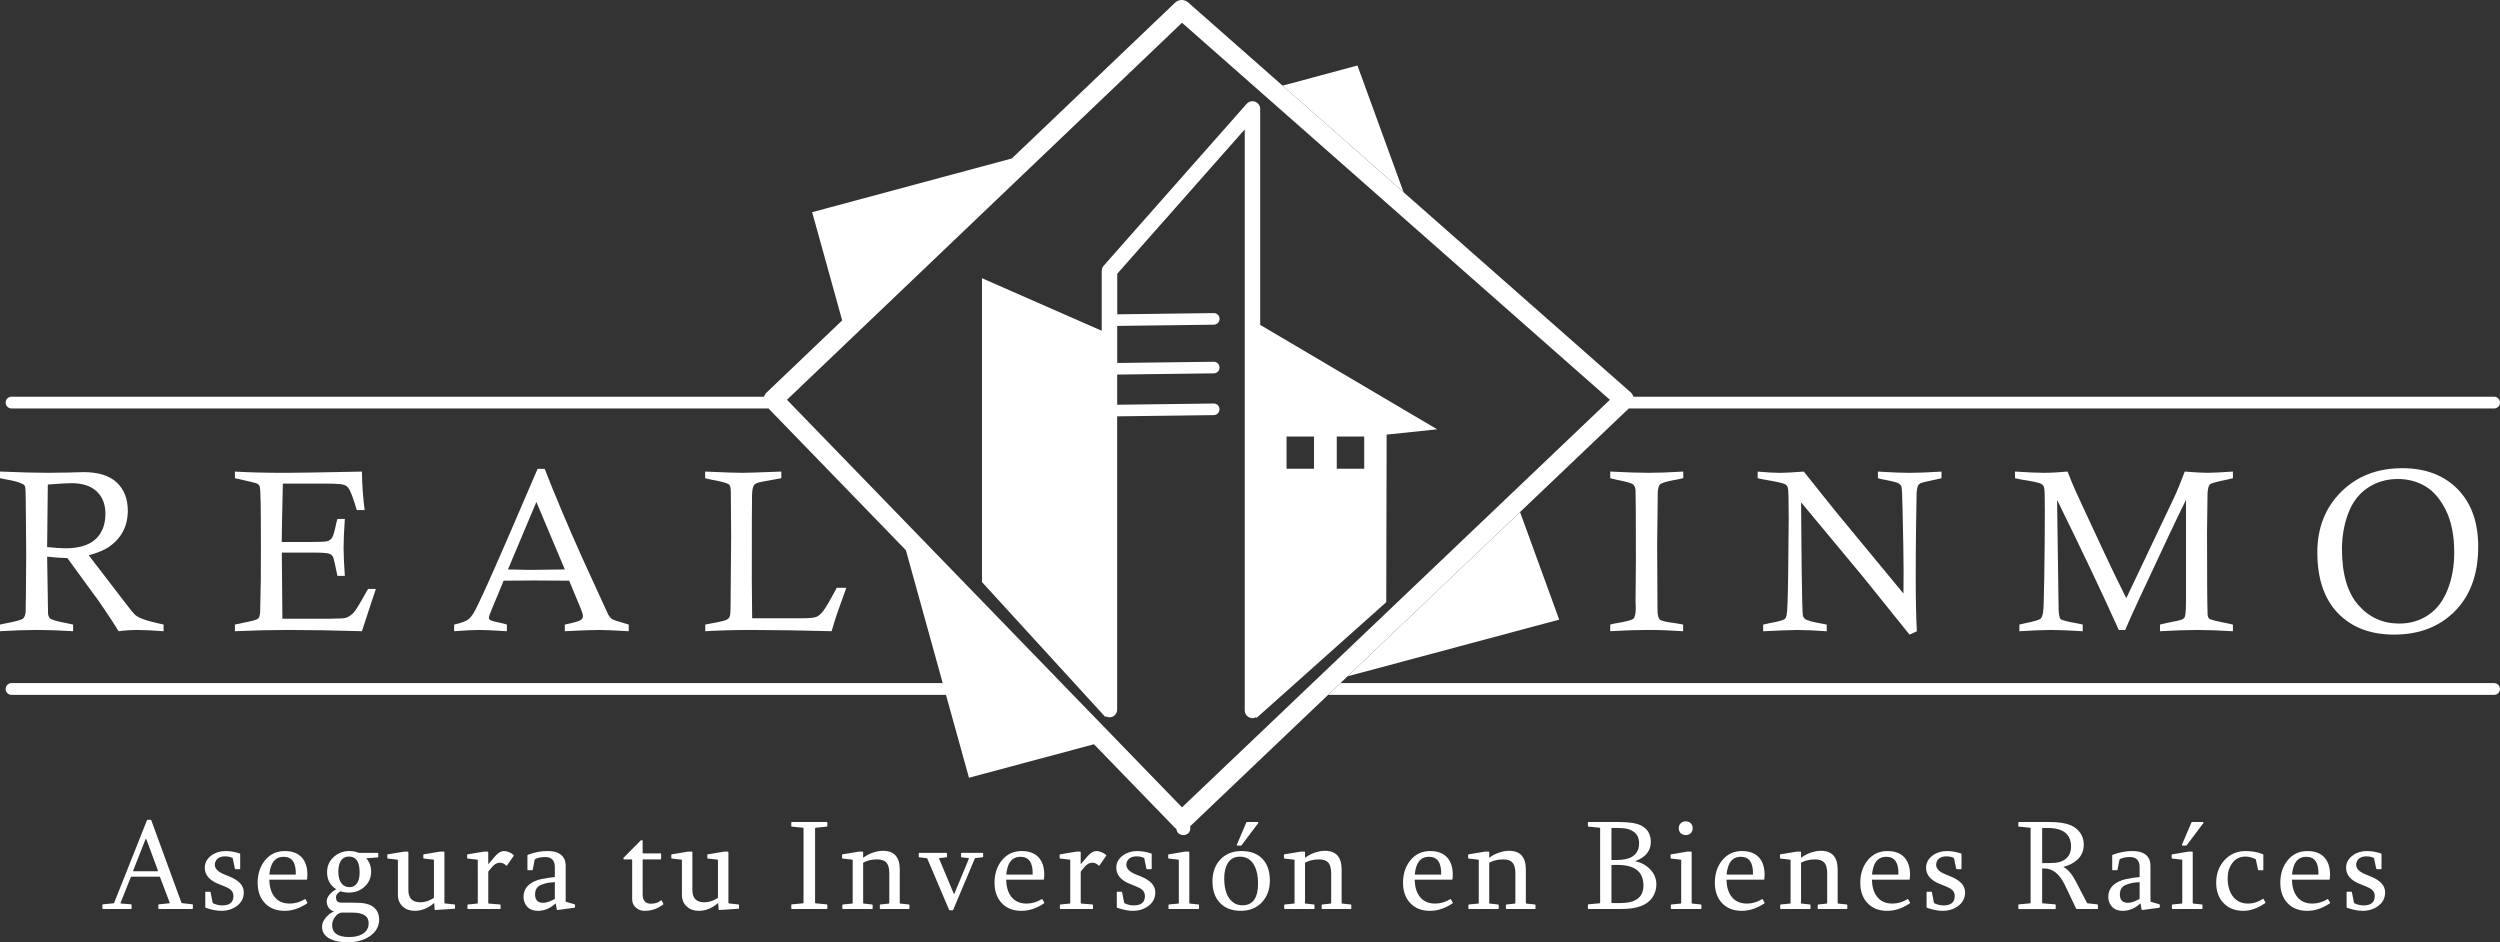
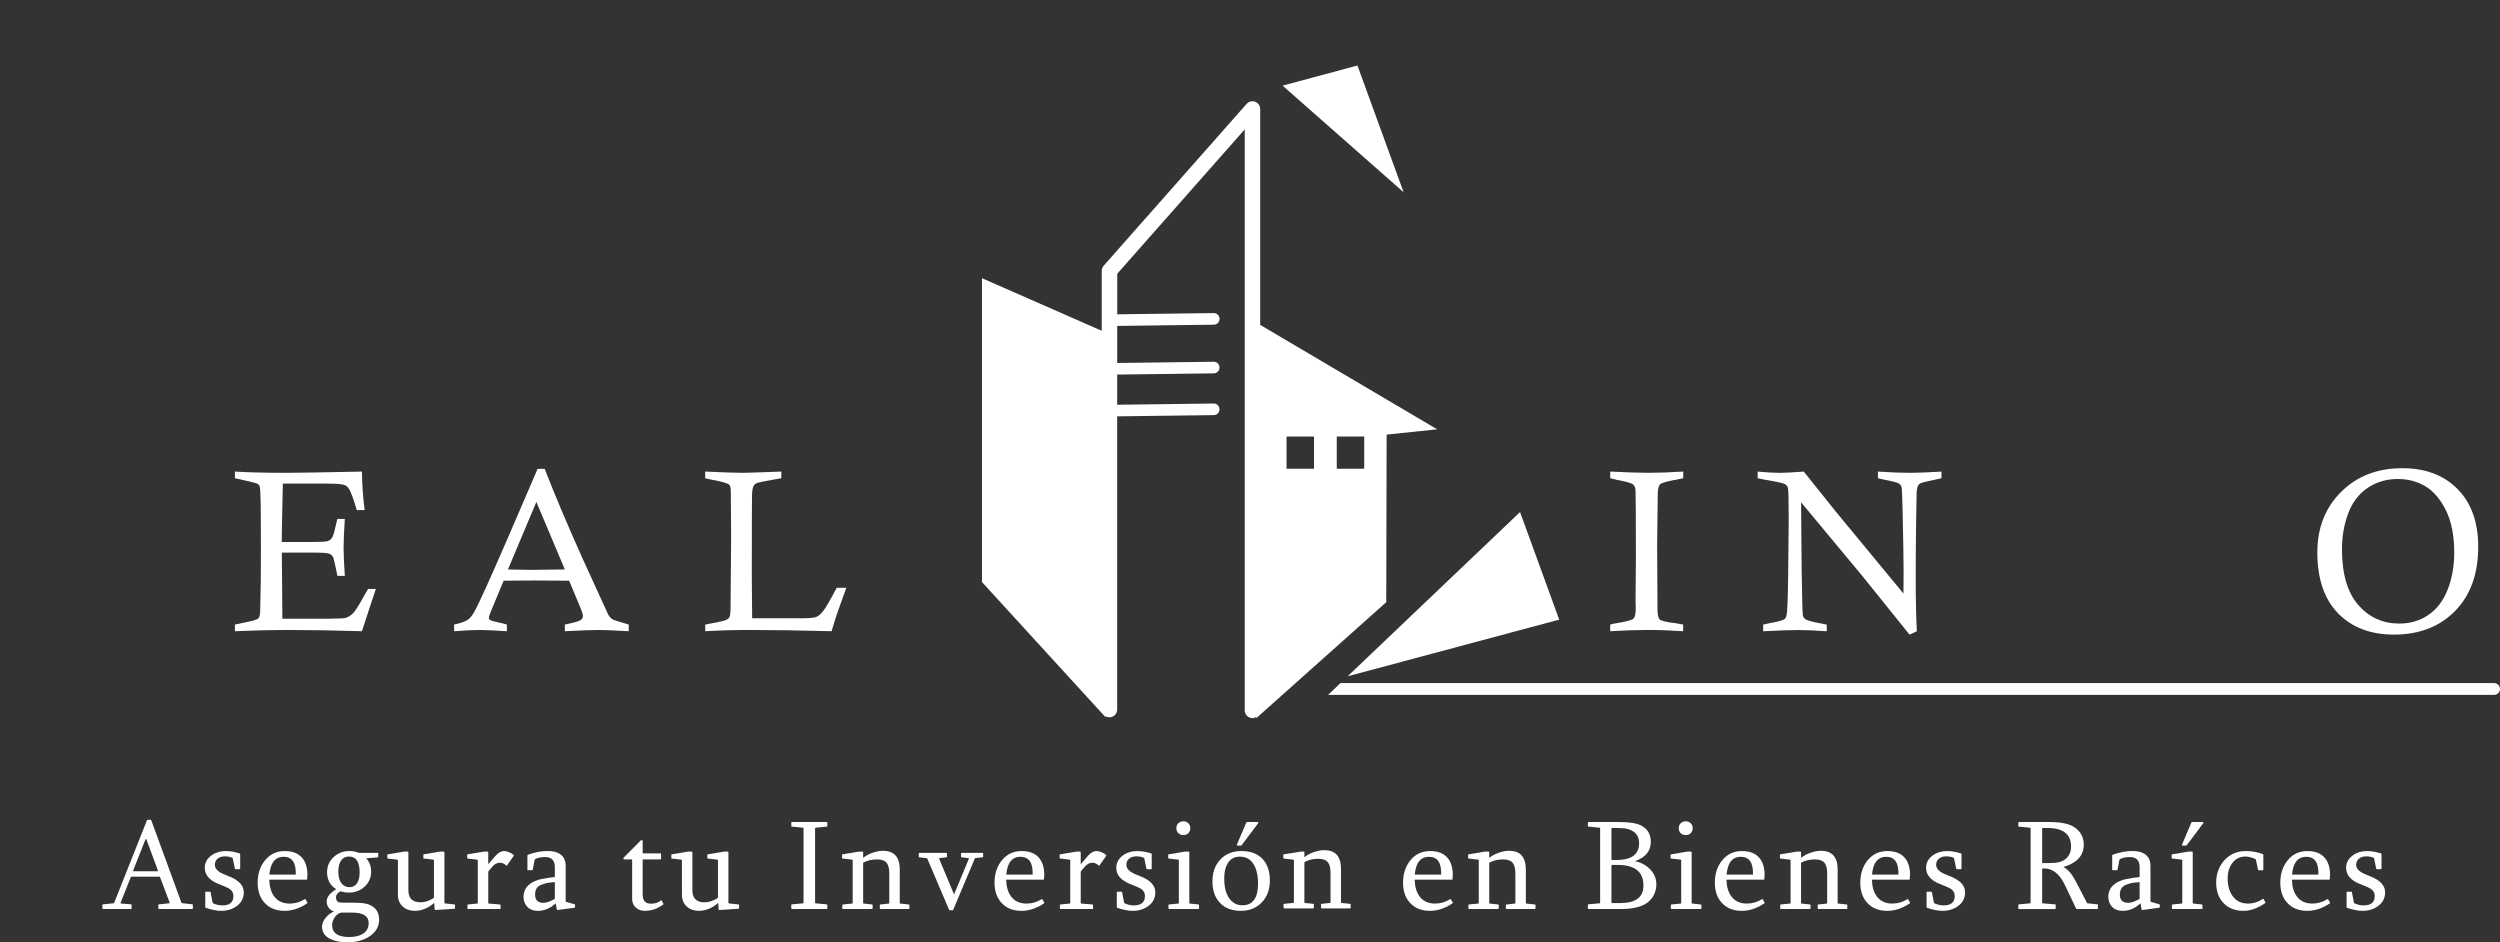
<svg xmlns="http://www.w3.org/2000/svg" width="204.667mm" height="77.146mm" viewBox="0 0 204.667 77.146" version="1.1" id="svg5" xml:space="preserve">
  <rect x="0" y="0" width="204.667" height="77.146" fill="#333333" stroke="none" />
  <g id="layer1" transform="translate(469.008,-6.839)">
    <g id="g9137">
-       <path d="m -465.094,46.505 c 0.958,-0.074 1.599,-0.11 1.925,-0.11 0.908,0 1.6,0.224 2.077,0.673 0.476,0.448 0.714,1.061 0.714,1.835 0,0.886 -0.269,1.578 -0.807,2.076 -0.537,0.498 -1.365,0.747 -2.481,0.747 -0.35,0 -0.844,-0.034 -1.483,-0.102 z m 2.072,12.01 v -0.544 c -0.227,-0.055 -0.396,-0.092 -0.507,-0.11 -0.773,-0.141 -1.234,-0.273 -1.381,-0.397 -0.098,-0.092 -0.153,-0.23 -0.165,-0.414 l -0.074,-4.641 c 0.558,0.067 1.111,0.107 1.658,0.119 l 2.026,2.782 c 0.055,0.08 0.114,0.157 0.175,0.23 0.104,0.129 0.393,0.541 0.866,1.238 0.472,0.697 0.847,1.276 1.123,1.736 0.535,-0.068 1.056,-0.102 1.566,-0.102 0.442,0 1.148,0.034 2.118,0.102 v -0.544 c -0.817,-0.178 -1.397,-0.334 -1.741,-0.469 -0.246,-0.092 -0.445,-0.203 -0.599,-0.332 -0.098,-0.086 -0.338,-0.377 -0.719,-0.875 l -3.067,-3.996 c 0.694,-0.19 1.229,-0.409 1.603,-0.655 0.516,-0.344 0.911,-0.766 1.184,-1.266 0.273,-0.5 0.41,-1.076 0.41,-1.728 0,-0.97 -0.301,-1.74 -0.903,-2.311 -0.608,-0.565 -1.51,-0.847 -2.708,-0.847 -0.252,0 -0.703,0.012 -1.354,0.036 -0.491,0.013 -1.019,0.019 -1.584,0.019 -0.982,0 -2.287,-0.034 -3.914,-0.102 v 0.543 c 0.202,0.044 0.353,0.074 0.451,0.093 0.651,0.104 1.127,0.237 1.428,0.396 0.092,0.05 0.152,0.123 0.179,0.221 0.028,0.098 0.045,0.479 0.051,1.142 l 0.037,4.329 c -0.018,2.978 -0.034,4.556 -0.046,4.734 -0.018,0.276 -0.087,0.468 -0.207,0.576 -0.12,0.107 -0.619,0.244 -1.497,0.409 l -0.396,0.083 v 0.544 c 1.123,-0.068 2.139,-0.102 3.048,-0.102 0.847,0 1.827,0.034 2.938,0.102" style="fill:#ffffff;fill-opacity:1;fill-rule:nonzero;stroke:none;stroke-width:0.799" id="path8993" clip-path="url(#clipPath3784)" />
      <path d="m -447.703,56.553 v 0.165 c 0,0.369 -0.046,0.612 -0.138,0.728 -0.055,0.067 -0.202,0.135 -0.442,0.202 l -1.492,0.323 v 0.543 c 1.56,-0.067 2.984,-0.102 4.273,-0.102 1.848,0 3.89,0.034 6.125,0.102 0.688,-2.112 1.068,-3.266 1.142,-3.463 h -0.636 c -0.098,0.166 -0.172,0.292 -0.221,0.378 -0.479,0.872 -0.807,1.401 -0.986,1.588 -0.178,0.187 -0.384,0.321 -0.617,0.401 -0.135,0.043 -0.467,0.065 -0.994,0.065 l -0.341,0.009 h -3.86 l -0.046,-5.415 h 2.524 c 0.761,0 1.218,0.033 1.372,0.097 0.153,0.065 0.261,0.17 0.322,0.318 0.043,0.104 0.153,0.602 0.332,1.492 h 0.608 c -0.068,-0.982 -0.102,-1.756 -0.102,-2.321 0,-0.547 0.034,-1.326 0.102,-2.339 h -0.608 c -0.037,0.141 -0.065,0.245 -0.083,0.313 -0.141,0.676 -0.259,1.084 -0.354,1.225 -0.095,0.141 -0.22,0.235 -0.373,0.281 -0.153,0.046 -0.66,0.069 -1.52,0.069 h -2.228 l 0.027,-1.814 0.065,-2.966 h 3.721 c 0.694,0 1.142,0.04 1.345,0.12 0.153,0.062 0.282,0.187 0.387,0.377 0.153,0.277 0.353,0.832 0.599,1.667 h 0.644 c -0.135,-1.038 -0.209,-2.087 -0.221,-3.15 -3.298,0.068 -5.385,0.102 -6.263,0.102 -1.603,0 -2.981,-0.034 -4.135,-0.102 v 0.544 l 0.994,0.221 c 0.491,0.111 0.775,0.189 0.852,0.235 0.077,0.046 0.134,0.106 0.17,0.18 0.049,0.11 0.08,0.579 0.092,1.405 0.012,0.826 0.018,2.126 0.018,3.9 0,1.222 -0.003,2.042 -0.009,2.459 z" style="fill:#ffffff;fill-opacity:1;fill-rule:nonzero;stroke:none;stroke-width:0.799" id="path8990" clip-path="url(#clipPath3739)" />
      <path d="m -425.592,53.495 c -0.369,0 -0.978,-0.012 -1.831,-0.037 l 2.326,-5.526 2.33,5.526 c -1.773,0.025 -2.715,0.037 -2.825,0.037 m 2.825,4.476 v 0.544 c 1.301,-0.068 2.222,-0.102 2.763,-0.102 0.528,0 1.35,0.034 2.468,0.102 V 57.971 c -0.823,-0.24 -1.273,-0.387 -1.353,-0.442 -0.117,-0.08 -0.225,-0.203 -0.323,-0.369 l -2.146,-4.688 c -1.21,-2.702 -2.229,-5.118 -3.058,-7.248 h -0.58 l -2.533,5.876 c -1.431,3.303 -2.321,5.259 -2.671,5.867 -0.165,0.277 -0.325,0.472 -0.479,0.589 -0.209,0.154 -0.592,0.292 -1.151,0.415 v 0.544 c 0.854,-0.068 1.553,-0.102 2.1,-0.102 0.429,0 1.17,0.034 2.219,0.102 V 57.971 c -0.122,-0.037 -0.217,-0.065 -0.285,-0.083 -0.639,-0.135 -0.996,-0.229 -1.073,-0.281 -0.077,-0.052 -0.115,-0.118 -0.115,-0.198 0,-0.092 0.08,-0.325 0.24,-0.7 l 0.968,-2.33 2.521,-0.018 c 0.593,0 1.54,0.006 2.842,0.018 l 0.935,2.247 c 0.13,0.307 0.193,0.525 0.193,0.654 0,0.123 -0.061,0.23 -0.184,0.322 -0.123,0.092 -0.556,0.215 -1.298,0.369" style="fill:#ffffff;fill-opacity:1;fill-rule:nonzero;stroke:none;stroke-width:0.799" id="path8987" clip-path="url(#clipPath3769)" />
      <path d="m -407.282,46.569 c 0.062,-0.092 0.16,-0.16 0.295,-0.203 0.19,-0.061 0.838,-0.187 1.943,-0.377 v -0.544 c -1.787,0.068 -2.845,0.102 -3.177,0.102 -0.534,0 -1.553,-0.034 -3.058,-0.102 v 0.544 c 0.264,0.068 0.464,0.114 0.599,0.138 0.767,0.135 1.222,0.264 1.363,0.386 0.092,0.081 0.138,0.277 0.138,0.59 l 0.027,3.638 -0.046,5.646 c 0,0.534 -0.03,0.856 -0.087,0.967 -0.058,0.11 -0.17,0.197 -0.335,0.262 -0.165,0.065 -0.715,0.183 -1.65,0.355 v 0.543 c 1.141,-0.067 2.377,-0.101 3.708,-0.101 1.883,0 4.095,0.034 6.634,0.101 0.185,-0.62 0.341,-1.12 0.47,-1.501 l 0.736,-2.054 h -0.783 c -0.54,1.013 -0.909,1.646 -1.105,1.897 -0.197,0.253 -0.387,0.415 -0.571,0.488 -0.185,0.074 -0.58,0.111 -1.189,0.111 h -4.061 c -0.018,-1.363 -0.028,-2.453 -0.028,-3.27 0,-4.139 0.006,-6.411 0.018,-6.816 0.012,-0.405 0.065,-0.672 0.157,-0.801" style="fill:#ffffff;fill-opacity:1;fill-rule:nonzero;stroke:none;stroke-width:0.799" id="path8984" clip-path="url(#clipPath3649)" />
      <path d="m -333.296,47.334 c 0,-0.436 0.065,-0.717 0.193,-0.843 0.129,-0.126 0.602,-0.26 1.418,-0.401 0.105,-0.019 0.264,-0.053 0.479,-0.102 v -0.544 c -1.063,0.068 -2.014,0.102 -2.85,0.102 -0.751,0 -1.793,-0.034 -3.127,-0.102 v 0.544 c 0.214,0.055 0.376,0.095 0.486,0.12 0.807,0.153 1.27,0.285 1.389,0.396 0.119,0.11 0.185,0.267 0.197,0.469 0.018,0.369 0.028,2.29 0.028,5.766 l -0.028,3.38 0.018,0.46 c 0,0.484 -0.062,0.787 -0.189,0.907 -0.126,0.12 -0.624,0.251 -1.497,0.392 -0.092,0.012 -0.227,0.043 -0.405,0.092 v 0.544 c 1.13,-0.068 2.167,-0.102 3.113,-0.102 0.915,0 1.867,0.034 2.856,0.102 v -0.544 c -0.27,-0.055 -0.476,-0.092 -0.617,-0.11 -0.737,-0.086 -1.169,-0.187 -1.294,-0.304 -0.126,-0.117 -0.189,-0.39 -0.189,-0.82 l -0.028,-5.378 0.046,-3.703 z" style="fill:#ffffff;fill-opacity:1;fill-rule:nonzero;stroke:none;stroke-width:0.799" id="path8981" clip-path="url(#clipPath3694)" />
      <path d="m -312.1,47.131 c 0.025,-0.27 0.067,-0.454 0.129,-0.552 0.043,-0.074 0.098,-0.13 0.166,-0.165 0.092,-0.056 0.549,-0.169 1.372,-0.341 0.08,-0.012 0.203,-0.039 0.369,-0.083 v -0.543 c -1.105,0.067 -1.971,0.102 -2.597,0.102 -0.644,0 -1.513,-0.034 -2.606,-0.102 v 0.543 c 0.19,0.05 0.334,0.083 0.432,0.102 0.749,0.141 1.178,0.252 1.285,0.332 0.108,0.08 0.178,0.169 0.212,0.267 0.034,0.098 0.063,0.715 0.088,1.851 0.055,2.431 0.083,4.105 0.083,5.02 0,0.387 -0.004,1.01 -0.01,1.869 -3.457,-4.187 -5.305,-6.425 -5.544,-6.714 l -2.617,-3.269 c -0.931,0.067 -1.576,0.102 -1.938,0.102 -0.448,0 -1.06,-0.034 -1.838,-0.102 v 0.543 c 0.221,0.05 0.387,0.083 0.497,0.102 1.026,0.173 1.606,0.3 1.741,0.382 0.134,0.083 0.214,0.186 0.239,0.309 0.043,0.172 0.065,1.029 0.065,2.57 0,0.479 -0.015,2.032 -0.046,4.66 -0.025,1.855 -0.067,2.923 -0.129,3.206 -0.031,0.135 -0.08,0.23 -0.147,0.285 -0.117,0.11 -0.544,0.23 -1.281,0.359 -0.11,0.025 -0.273,0.062 -0.488,0.11 v 0.544 c 1.345,-0.068 2.286,-0.102 2.828,-0.102 0.644,0 1.437,0.034 2.376,0.102 v -0.544 c -0.185,-0.043 -0.322,-0.07 -0.415,-0.083 -0.779,-0.135 -1.237,-0.264 -1.372,-0.386 -0.086,-0.081 -0.141,-0.176 -0.166,-0.286 -0.036,-0.16 -0.07,-1.431 -0.101,-3.814 l -0.046,-5.444 5.038,6.061 3.84,4.772 0.599,-0.276 c -0.062,-1.185 -0.092,-2.637 -0.092,-4.356 0,-1.456 0.01,-2.961 0.032,-4.518 0.022,-1.556 0.035,-2.393 0.042,-2.509" style="fill:#ffffff;fill-opacity:1;fill-rule:nonzero;stroke:none;stroke-width:0.799" id="path8978" clip-path="url(#clipPath3709)" />
-       <path d="m -288.288,47.398 c 0,-0.497 0.08,-0.807 0.24,-0.931 0.098,-0.079 0.573,-0.205 1.427,-0.377 0.093,-0.018 0.23,-0.052 0.415,-0.102 v -0.544 c -0.965,0.068 -1.65,0.102 -2.055,0.102 -0.436,0 -1.066,-0.034 -1.889,-0.102 -0.331,0.885 -0.616,1.583 -0.855,2.092 l -3.931,8.276 c -0.607,-1.21 -1.207,-2.451 -1.802,-3.723 -1.397,-2.992 -2.197,-4.715 -2.399,-5.17 -0.153,-0.338 -0.356,-0.83 -0.607,-1.475 -0.7,0.068 -1.354,0.102 -1.962,0.102 -0.535,0 -1.314,-0.034 -2.34,-0.102 v 0.544 c 0.227,0.056 0.399,0.092 0.516,0.111 0.811,0.122 1.333,0.23 1.566,0.322 0.122,0.049 0.212,0.13 0.267,0.244 0.055,0.114 0.082,0.395 0.082,0.843 l 0.01,1.124 c 0,1.774 -0.016,3.607 -0.046,5.498 l -0.046,2.073 c -0.006,0.669 -0.083,1.09 -0.23,1.261 -0.098,0.117 -0.553,0.255 -1.363,0.414 -0.086,0.013 -0.218,0.043 -0.397,0.093 v 0.544 c 1.081,-0.068 1.95,-0.102 2.607,-0.102 0.657,0 1.517,0.034 2.578,0.102 V 57.971 c -0.19,-0.043 -0.331,-0.074 -0.423,-0.093 -0.817,-0.141 -1.281,-0.261 -1.391,-0.359 -0.111,-0.098 -0.166,-0.488 -0.166,-1.17 l -0.119,-8.583 c 1.994,4.046 3.677,7.595 5.052,10.647 h 0.524 c 0.258,-0.614 0.656,-1.501 1.197,-2.662 1.963,-4.219 3.223,-6.88 3.781,-7.985 v 8.04 c 0,0.817 -0.027,1.314 -0.082,1.493 -0.037,0.104 -0.11,0.185 -0.217,0.244 -0.107,0.058 -0.536,0.158 -1.285,0.3 -0.123,0.024 -0.304,0.067 -0.544,0.129 v 0.544 c 1.173,-0.068 2.189,-0.102 3.049,-0.102 0.841,0 1.814,0.034 2.919,0.102 v -0.544 c -0.16,-0.043 -0.28,-0.071 -0.36,-0.083 -0.958,-0.185 -1.481,-0.316 -1.57,-0.396 -0.089,-0.08 -0.137,-0.203 -0.142,-0.369 -0.031,-0.786 -0.046,-3.015 -0.046,-6.686 l 0.037,-2.919 z" style="fill:#ffffff;fill-opacity:1;fill-rule:nonzero;stroke:none;stroke-width:0.799" id="path8975" clip-path="url(#clipPath3679)" />
      <path d="m -268.769,48.616 c 0.454,0.915 0.681,2.068 0.681,3.457 0,1.106 -0.177,2.115 -0.534,3.027 -0.356,0.912 -0.881,1.605 -1.575,2.078 -0.694,0.473 -1.489,0.71 -2.385,0.71 -1.357,0 -2.479,-0.508 -3.366,-1.526 -0.887,-1.017 -1.33,-2.539 -1.33,-4.566 0,-1.038 0.17,-2.014 0.511,-2.927 0.341,-0.913 0.874,-1.61 1.598,-2.093 0.724,-0.482 1.544,-0.723 2.459,-0.723 0.835,0 1.587,0.198 2.257,0.595 0.669,0.397 1.23,1.053 1.685,1.968 m -8.579,-1.508 c -1.299,1.292 -1.948,2.945 -1.948,4.959 0,2.15 0.563,3.808 1.69,4.974 1.126,1.166 2.656,1.75 4.591,1.75 2.063,0 3.727,-0.644 4.992,-1.93 1.265,-1.286 1.897,-3.041 1.897,-5.263 0,-2.002 -0.561,-3.573 -1.685,-4.715 -1.123,-1.142 -2.634,-1.714 -4.531,-1.714 -2.039,0 -3.707,0.647 -5.005,1.939" style="fill:#ffffff;fill-opacity:1;fill-rule:nonzero;stroke:none;stroke-width:0.799" id="path8972" clip-path="url(#clipPath3724)" />
      <path d="m 33.217,393.387 h 0.992 v 1.163 h -0.992 z m 1.814,0 h 0.992 v 1.163 H 35.031 Z m -8.492,-5.988 v 2.166 l -4.326,-1.899 v 10.978 l 4.466,4.885 v -0.037 c 0.041,0.024 0.089,0.039 0.139,0.039 0.154,0 0.279,-0.125 0.279,-0.279 v -10.595 l 3.49,-0.044 c 0.116,-0.002 0.208,-0.097 0.207,-0.212 -0.001,-0.116 -0.093,-0.21 -0.212,-0.207 l -3.484,0.044 v -1.09 l 3.49,-0.044 c 0.116,-0.001 0.208,-0.096 0.207,-0.212 -0.001,-0.115 -0.093,-0.21 -0.212,-0.207 l -3.484,0.044 v -1.339 l 3.49,-0.044 c 0.116,-10e-4 0.208,-0.096 0.207,-0.212 -0.001,-0.116 -0.093,-0.21 -0.212,-0.207 l -3.484,0.044 v -1.466 l 4.606,-5.215 v 20.991 c 0,0.154 0.125,0.279 0.279,0.279 0.051,0 0.098,-0.015 0.14,-0.039 v 0.039 l 4.694,-4.189 0.013,-6.054 1.826,-0.191 -6.394,-3.773 v -7.801 c 0,-0.116 -0.072,-0.22 -0.181,-0.261 -0.108,-0.041 -0.231,-0.011 -0.308,0.076 l -5.164,5.847 c -0.045,0.051 -0.07,0.117 -0.07,0.185" style="fill:#ffffff;fill-opacity:1;fill-rule:nonzero;stroke:none;stroke-width:0.353" id="path8969" clip-path="url(#clipPath5376)" transform="matrix(2.266,0,0,2.266,-438.952,-848.837)" />
      <path d="m -341.361,57.565 -3.206,-8.806 -14.117,13.447 z" style="fill:#ffffff;fill-opacity:1;fill-rule:nonzero;stroke:none;stroke-width:0.799" id="path8966" clip-path="url(#clipPath3814)" />
      <path d="m -357.878,12.202 -6.128,1.648 9.907,8.729 z" style="fill:#ffffff;fill-opacity:1;fill-rule:nonzero;stroke:none;stroke-width:0.799" id="path8963" clip-path="url(#clipPath3754)" />
-       <path d="m -372.24,72.935 -32.341,-33.367 32.34,-30.866 35.03,30.867 z m -11.127,-9.209 -0.071,-0.074 z M -264.824,40.28 c 0.266,0 0.482,-0.216 0.482,-0.482 0,-0.266 -0.216,-0.482 -0.482,-0.482 h -70.463 v 0 c -0.042,-0.139 -0.119,-0.266 -0.23,-0.364 L -371.74,7.036 c -0.308,-0.271 -0.771,-0.262 -1.069,0.022 l -13.365,12.755 -16.345,4.397 2.457,8.859 -6.187,5.905 c -0.099,0.094 -0.168,0.213 -0.207,0.342 h -61.608 c -0.266,0 -0.481,0.216 -0.481,0.482 0,0.266 0.215,0.482 0.481,0.482 h 61.972 l -0.179,-0.185 11.425,11.788 3.016,10.879 h -76.235 c -0.266,0 -0.481,0.216 -0.481,0.482 0,0.266 0.215,0.482 0.481,0.482 h 76.502 l 1.882,6.785 10.232,-2.742 6.618,6.829 c 0.155,0.16 0.361,0.241 0.568,0.241 0.197,0 0.393,-0.073 0.545,-0.218 l 36.052,-34.341 z" style="fill:#ffffff;fill-opacity:1;fill-rule:nonzero;stroke:none;stroke-width:0.799" id="path8960" clip-path="url(#clipPath3664)" />
      <path d="m -264.824,62.762 h -94.444 l -1.012,0.964 h 95.456 c 0.266,0 0.482,-0.216 0.482,-0.482 0,-0.266 -0.216,-0.482 -0.482,-0.482" style="fill:#ffffff;fill-opacity:1;fill-rule:nonzero;stroke:none;stroke-width:0.799" id="path8957" clip-path="url(#clipPath3799)" />
      <g aria-label="Asegura tu Inversión en Bienes Raíces" id="use5604" style="font-size:10.583px;font-family:Sylfaen;-inkscape-font-specification:Sylfaen;fill:#ffffff;stroke-width:0.353">
        <path d="m -457.02,75.561 q -0.021,-0.031 -0.041,-0.031 -0.031,0 -0.041,0.031 l -0.997,2.532 q -0.031,0.072 0.046,0.072 h 1.912 q 0.083,0 0.057,-0.072 z m 1.028,5.695 q -0.052,0 -0.052,-0.052 v -0.274 q 0,-0.057 0.052,-0.057 l 0.827,-0.083 q 0.031,0 0.041,-0.021 0.01,-0.021 0,-0.052 l -0.785,-2.077 q -0.021,-0.031 -0.041,-0.031 h -2.305 q -0.026,0.005 -0.041,0.031 l -0.837,2.098 q -0.026,0.067 0.052,0.072 l 0.796,0.062 q 0.052,0.005 0.052,0.057 v 0.274 q 0,0.052 -0.052,0.052 h -2.289 q -0.052,0 -0.052,-0.052 v -0.274 q 0,-0.057 0.052,-0.057 l 0.868,-0.083 q 0.026,-0.005 0.041,-0.031 l 2.692,-6.775 q 0.021,-0.031 0.041,-0.031 h 0.264 q 0.026,0.005 0.041,0.031 l 2.475,6.764 q 0.01,0.031 0.046,0.031 l 0.842,0.093 q 0.046,0 0.046,0.057 v 0.274 q 0,0.052 -0.057,0.052 z" id="path9089" />
        <path d="m -449.726,77.995 q -0.052,-0.015 -0.052,-0.041 l -0.171,-0.827 q 0,-0.041 -0.041,-0.062 -0.258,-0.119 -0.584,-0.119 -0.558,0 -0.77,0.377 -0.077,0.14 -0.077,0.305 0,0.481 0.765,0.791 l 0.444,0.181 q 1.163,0.475 1.163,1.292 0,0.708 -0.589,1.132 -0.527,0.382 -1.261,0.382 -0.532,0 -1.251,-0.243 -0.052,-0.01 -0.052,-0.057 v -1.225 q 0,-0.041 0.052,-0.041 h 0.326 q 0.057,0 0.057,0.041 l 0.165,0.847 q 0.005,0.021 0.046,0.062 0.362,0.171 0.749,0.171 0.909,0 0.909,-0.765 0,-0.45 -0.465,-0.672 -0.077,-0.036 -0.284,-0.129 l -0.475,-0.191 q -1.121,-0.45 -1.121,-1.323 0,-0.62 0.558,-1.023 0.481,-0.346 1.152,-0.346 0.548,0 1.132,0.191 0.057,0.01 0.057,0.057 v 1.194 q 0,0.041 -0.057,0.041 z" id="path9086" />
        <path d="m -445.79,76.982 q -0.827,0 -1.07,0.92 -0.072,0.274 -0.093,0.537 h 2.16 q 0.046,-1.457 -0.997,-1.457 z m -1.173,1.871 q 0.021,0.863 0.403,1.375 0.439,0.584 1.266,0.584 0.661,0 1.24,-0.362 0.021,-0.021 0.036,-0.01 0.01,0.015 0.026,0.031 l 0.15,0.258 q 0.01,0.047 -0.031,0.072 -0.904,0.605 -1.829,0.605 -1.034,0 -1.628,-0.641 -0.584,-0.62 -0.584,-1.659 0,-1.065 0.568,-1.793 0.62,-0.801 1.654,-0.801 0.915,0 1.39,0.522 0.46,0.506 0.46,1.426 0,0.165 -0.021,0.341 0,0.052 -0.052,0.052 z" id="path9083" />
        <path d="m -441.059,81.551 q -0.305,0.052 -0.532,0.367 -0.227,0.32 -0.227,0.641 0,0.992 1.395,0.992 0.651,0 1.075,-0.238 0.522,-0.3 0.522,-0.904 0,-0.858 -1.344,-0.858 z m 0.667,-2.083 q 0.553,0 0.754,-0.625 0.072,-0.227 0.072,-0.584 0,-1.297 -0.868,-1.297 -0.599,0 -0.801,0.646 -0.077,0.248 -0.077,0.589 0,0.656 0.3,1.003 0.233,0.269 0.62,0.269 z m -0.739,0.336 q -0.372,0.217 -0.372,0.481 0,0.393 0.32,0.439 0.103,0.015 0.243,0.015 h 0.822 q 0.692,0 1.028,0.072 0.579,0.119 0.868,0.496 0.181,0.233 0.233,0.563 0.021,0.129 0.021,0.233 0,0.672 -0.481,1.147 -0.424,0.419 -1.116,0.61 -0.455,0.124 -0.997,0.124 -0.801,0 -1.349,-0.248 -0.734,-0.331 -0.734,-1.039 0,-0.372 0.32,-0.749 0.289,-0.346 0.661,-0.491 -0.269,-0.072 -0.434,-0.3 -0.165,-0.233 -0.165,-0.517 0,-0.532 0.78,-1.003 -0.749,-0.47 -0.749,-1.39 0,-0.754 0.548,-1.251 0.532,-0.486 1.292,-0.486 0.403,0 0.754,0.15 h 1.545 q 0.052,0 0.052,0.052 v 0.269 q 0,0.047 -0.052,0.052 l -0.935,0.072 q 0.403,0.444 0.403,1.09 0,0.739 -0.532,1.23 -0.527,0.486 -1.276,0.486 -0.393,0 -0.698,-0.109 z" id="path9080" />
        <path d="m -433.461,80.76 q -0.754,0.646 -1.586,0.646 -0.605,0 -0.987,-0.351 -0.398,-0.362 -0.398,-0.961 V 77.267 q 0,-0.052 -0.052,-0.052 l -0.765,-0.088 q -0.052,0 -0.052,-0.052 v -0.243 q 0,-0.052 0.041,-0.052 l 1.271,-0.212 q 0.015,-0.005 0.052,-0.01 h 0.31 q 0.052,0 0.052,0.052 v 3.111 q 0,0.987 0.992,0.987 0.512,0 1.049,-0.331 0.052,-0.031 0.052,-0.062 v -3.049 q 0,-0.052 -0.052,-0.052 l -0.76,-0.088 q -0.057,0 -0.057,-0.052 v -0.243 q 0,-0.052 0.046,-0.052 l 1.266,-0.212 q 0.021,-0.005 0.067,-0.01 h 0.295 q 0.052,0 0.052,0.052 v 4.139 q 0,0.052 0.052,0.052 l 0.765,0.083 q 0.052,0 0.052,0.057 v 0.243 q 0,0.047 -0.041,0.052 l -1.576,0.103 q -0.046,0.005 -0.052,-0.052 z" id="path9077" />
        <path d="m -427.723,76.512 q 0.16,0 0.398,0.098 0.238,0.098 0.351,0.212 0.015,0.01 0.026,0.041 0.01,0.031 -0.01,0.052 l -0.522,0.744 q -0.036,0.052 -0.057,0.052 -0.015,0 -0.026,-0.01 -0.233,-0.233 -0.512,-0.233 -0.346,0 -0.61,0.305 l -0.31,0.362 q -0.041,0.047 -0.041,0.114 v 2.511 q 0,0.047 0.052,0.052 l 0.899,0.072 q 0.057,0.005 0.057,0.057 v 0.264 q 0,0.052 -0.057,0.052 h -2.599 q -0.057,0 -0.057,-0.052 v -0.264 q 0,-0.057 0.057,-0.057 l 0.739,-0.072 q 0.052,0 0.052,-0.052 V 77.267 q 0,-0.052 -0.052,-0.052 l -0.76,-0.088 q -0.057,0 -0.057,-0.052 v -0.243 q 0,-0.052 0.041,-0.052 l 1.271,-0.212 q 0.057,-0.01 0.067,-0.01 h 0.295 q 0.052,0 0.052,0.052 v 0.982 l 0.563,-0.656 q 0.362,-0.424 0.749,-0.424 z" id="path9074" />
        <path d="m -423.585,79.055 q -0.543,0.031 -0.816,0.119 -0.072,0.021 -0.253,0.083 -0.548,0.186 -0.548,0.816 0,0.677 0.677,0.677 0.196,0 0.475,-0.098 0.14,-0.052 0.413,-0.191 0.052,-0.036 0.052,-0.062 z m 0.072,1.736 q -0.667,0.615 -1.447,0.615 -0.811,0 -1.096,-0.667 -0.093,-0.217 -0.093,-0.465 0,-0.873 0.889,-1.282 0.269,-0.124 0.548,-0.181 0.62,-0.129 1.127,-0.171 v -0.816 q 0,-0.822 -0.806,-0.822 -0.46,0 -0.801,0.165 -0.031,0.026 -0.052,0.088 l -0.15,0.78 q 0,0.047 -0.052,0.047 h -0.331 q -0.052,0 -0.052,-0.047 v -1.173 q 0,-0.031 0.052,-0.052 0.837,-0.3 1.586,-0.3 1.059,0 1.375,0.636 0.119,0.238 0.119,0.605 V 80.61 q 0,0.041 0.041,0.062 l 0.667,0.191 q 0.052,0.031 0.057,0.052 v 0.181 q -0.021,0.057 -0.046,0.057 l -1.395,0.186 q -0.052,0 -0.052,-0.052 z" id="path9071" />
        <path d="m -417.255,77.246 q 0,-0.052 -0.057,-0.052 h -0.61 q -0.046,0 -0.046,-0.047 v -0.052 q 0,-0.031 0.036,-0.062 l 1.354,-1.364 q 0.046,-0.047 0.083,-0.047 h 0.052 q 0.046,0 0.046,0.057 v 0.972 q 0,0.052 0.052,0.052 h 1.406 q 0.052,0 0.052,0.057 v 0.377 q 0,0.057 -0.052,0.057 h -1.406 q -0.052,0 -0.052,0.052 v 2.816 q 0,0.76 0.677,0.76 0.496,0 0.801,-0.253 0.021,-0.021 0.052,-0.015 0.021,0.005 0.036,0.015 l 0.134,0.264 q 0.01,0.047 -0.031,0.072 -0.408,0.274 -0.703,0.372 -0.393,0.129 -0.801,0.129 -0.434,0 -0.729,-0.269 -0.295,-0.269 -0.295,-0.698 z" id="path9068" />
        <path d="m -410.21,80.76 q -0.754,0.646 -1.586,0.646 -0.605,0 -0.987,-0.351 -0.398,-0.362 -0.398,-0.961 V 77.267 q 0,-0.052 -0.052,-0.052 l -0.765,-0.088 q -0.052,0 -0.052,-0.052 v -0.243 q 0,-0.052 0.041,-0.052 l 1.271,-0.212 q 0.015,-0.005 0.052,-0.01 h 0.31 q 0.052,0 0.052,0.052 v 3.111 q 0,0.987 0.992,0.987 0.512,0 1.049,-0.331 0.052,-0.031 0.052,-0.062 v -3.049 q 0,-0.052 -0.052,-0.052 l -0.76,-0.088 q -0.057,0 -0.057,-0.052 v -0.243 q 0,-0.052 0.046,-0.052 l 1.266,-0.212 q 0.021,-0.005 0.067,-0.01 h 0.295 q 0.052,0 0.052,0.052 v 4.139 q 0,0.052 0.052,0.052 l 0.765,0.083 q 0.052,0 0.052,0.057 v 0.243 q 0,0.047 -0.041,0.052 l -1.576,0.103 q -0.046,0.005 -0.052,-0.052 z" id="path9065" />
        <path d="m -401.328,74.135 q 0.052,0 0.052,0.052 v 0.274 q 0,0.052 -0.052,0.052 l -0.899,0.088 q -0.052,0 -0.052,0.052 v 6.087 q 0,0.052 0.052,0.052 l 0.899,0.083 q 0.052,0 0.052,0.057 v 0.274 q 0,0.052 -0.052,0.052 h -2.847 q -0.052,0 -0.052,-0.052 v -0.274 q 0,-0.057 0.052,-0.057 l 0.899,-0.083 q 0.052,0 0.052,-0.052 v -6.087 q 0,-0.052 -0.052,-0.052 l -0.899,-0.088 q -0.052,0 -0.052,-0.052 v -0.274 q 0,-0.052 0.052,-0.052 z" id="path9062" />
        <path d="m -398.758,76.569 q 0.057,-0.01 0.067,-0.01 h 0.295 q 0.052,0 0.052,0.052 v 0.455 q 0.475,-0.377 1.168,-0.527 0.212,-0.047 0.465,-0.047 1.364,0 1.364,1.535 v 2.734 q 0,0.052 0.052,0.052 l 0.687,0.072 q 0.052,0 0.052,0.057 v 0.264 q 0,0.052 -0.052,0.052 h -2.315 q -0.057,0 -0.057,-0.052 v -0.264 q 0,-0.057 0.057,-0.057 l 0.667,-0.072 q 0.052,0 0.052,-0.052 v -2.424 q 0,-0.568 -0.202,-0.837 -0.233,-0.305 -0.785,-0.305 -0.625,0 -1.101,0.243 -0.041,0.021 -0.052,0.041 v 3.281 q 0,0.052 0.052,0.052 l 0.667,0.072 q 0.057,0 0.057,0.057 v 0.264 q 0,0.052 -0.057,0.052 h -2.367 q -0.057,0 -0.057,-0.052 v -0.264 q 0,-0.057 0.057,-0.057 l 0.739,-0.072 q 0.052,0 0.052,-0.052 V 77.267 q 0,-0.052 -0.052,-0.052 l -0.76,-0.088 q -0.057,0 -0.057,-0.052 v -0.243 q 0,-0.052 0.041,-0.052 z" id="path9059" />
        <path d="m -389.696,77.158 q 0.01,-0.026 0,-0.052 -0.01,-0.021 -0.041,-0.021 l -0.553,-0.062 q -0.041,0 -0.041,-0.041 v -0.269 q 0,-0.052 0.052,-0.052 h 1.705 q 0.052,0 0.052,0.052 v 0.258 q 0,0.052 -0.052,0.052 l -0.584,0.062 q -0.026,0 -0.041,0.031 l -1.778,4.212 q -0.015,0.031 -0.041,0.031 h -0.243 q -0.026,-0.005 -0.046,-0.031 l -1.788,-4.201 q -0.021,-0.031 -0.041,-0.031 l -0.615,-0.072 q -0.041,0 -0.041,-0.041 v -0.269 q 0,-0.052 0.052,-0.052 h 2.201 q 0.057,0 0.057,0.052 v 0.269 q 0,0.041 -0.046,0.041 l -0.548,0.062 q -0.072,0 -0.041,0.072 l 1.214,2.904 z" id="path9056" />
        <path d="m -385.465,76.982 q -0.827,0 -1.07,0.92 -0.072,0.274 -0.093,0.537 h 2.16 q 0.046,-1.457 -0.997,-1.457 z m -1.173,1.871 q 0.021,0.863 0.403,1.375 0.439,0.584 1.266,0.584 0.661,0 1.24,-0.362 0.021,-0.021 0.036,-0.01 0.01,0.015 0.026,0.031 l 0.15,0.258 q 0.01,0.047 -0.031,0.072 -0.904,0.605 -1.829,0.605 -1.034,0 -1.628,-0.641 -0.584,-0.62 -0.584,-1.659 0,-1.065 0.568,-1.793 0.62,-0.801 1.654,-0.801 0.915,0 1.39,0.522 0.46,0.506 0.46,1.426 0,0.165 -0.021,0.341 0,0.052 -0.052,0.052 z" id="path9053" />
        <path d="m -379.22,76.512 q 0.16,0 0.398,0.098 0.238,0.098 0.351,0.212 0.015,0.01 0.026,0.041 0.01,0.031 -0.01,0.052 l -0.522,0.744 q -0.036,0.052 -0.057,0.052 -0.015,0 -0.026,-0.01 -0.233,-0.233 -0.512,-0.233 -0.346,0 -0.61,0.305 l -0.31,0.362 q -0.041,0.047 -0.041,0.114 v 2.511 q 0,0.047 0.052,0.052 l 0.899,0.072 q 0.057,0.005 0.057,0.057 v 0.264 q 0,0.052 -0.057,0.052 h -2.599 q -0.057,0 -0.057,-0.052 v -0.264 q 0,-0.057 0.057,-0.057 l 0.739,-0.072 q 0.052,0 0.052,-0.052 V 77.267 q 0,-0.052 -0.052,-0.052 l -0.76,-0.088 q -0.057,0 -0.057,-0.052 v -0.243 q 0,-0.052 0.041,-0.052 l 1.271,-0.212 q 0.057,-0.01 0.067,-0.01 h 0.295 q 0.052,0 0.052,0.052 v 0.982 l 0.563,-0.656 q 0.362,-0.424 0.749,-0.424 z" id="path9050" />
        <path d="m -375.103,77.995 q -0.052,-0.015 -0.052,-0.041 l -0.171,-0.827 q 0,-0.041 -0.041,-0.062 -0.258,-0.119 -0.584,-0.119 -0.558,0 -0.77,0.377 -0.077,0.14 -0.077,0.305 0,0.481 0.765,0.791 l 0.444,0.181 q 1.163,0.475 1.163,1.292 0,0.708 -0.589,1.132 -0.527,0.382 -1.261,0.382 -0.532,0 -1.251,-0.243 -0.052,-0.01 -0.052,-0.057 v -1.225 q 0,-0.041 0.052,-0.041 h 0.326 q 0.057,0 0.057,0.041 l 0.165,0.847 q 0.005,0.021 0.046,0.062 0.362,0.171 0.749,0.171 0.909,0 0.909,-0.765 0,-0.45 -0.465,-0.672 -0.077,-0.036 -0.284,-0.129 l -0.475,-0.191 q -1.121,-0.45 -1.121,-1.323 0,-0.62 0.558,-1.023 0.481,-0.346 1.152,-0.346 0.548,0 1.132,0.191 0.057,0.01 0.057,0.057 v 1.194 q 0,0.041 -0.057,0.041 z" id="path9047" />
        <path d="m -372.128,74.078 q 0.248,0 0.408,0.16 0.16,0.155 0.16,0.403 0,0.248 -0.16,0.408 -0.16,0.155 -0.408,0.155 -0.248,0 -0.413,-0.155 -0.16,-0.16 -0.16,-0.408 0,-0.248 0.16,-0.403 0.165,-0.16 0.413,-0.16 z m -1.163,7.178 q -0.057,0 -0.057,-0.052 V 80.941 q 0,-0.057 0.057,-0.057 l 0.739,-0.072 q 0.052,0 0.052,-0.052 v -3.493 q 0,-0.052 -0.052,-0.052 l -0.765,-0.088 q -0.052,0 -0.052,-0.052 v -0.243 q 0,-0.052 0.041,-0.052 l 1.271,-0.212 q 0.021,-0.005 0.062,-0.01 h 0.3 q 0.052,0 0.052,0.052 v 4.15 q 0,0.052 0.052,0.052 l 0.687,0.072 q 0.057,0 0.057,0.057 v 0.264 q 0,0.052 -0.057,0.052 z" id="path9044" />
        <path d="m -367.503,76.972 q -0.687,0 -1.018,0.579 -0.264,0.46 -0.264,1.199 0,1.483 0.796,2.01 0.289,0.191 0.698,0.191 1.276,0 1.276,-1.793 0,-0.884 -0.3,-1.452 -0.382,-0.734 -1.189,-0.734 z m 0.134,-0.46 q 1.116,0 1.726,0.651 0.594,0.636 0.594,1.762 0,1.08 -0.641,1.772 -0.661,0.708 -1.731,0.708 -1.106,0 -1.721,-0.661 -0.605,-0.641 -0.605,-1.752 0,-1.096 0.636,-1.778 0.656,-0.703 1.741,-0.703 z m 0.382,-2.315 q 0.021,-0.041 0.036,-0.052 0.015,-0.01 0.046,-0.01 h 0.868 q 0.031,0 0.041,0.031 0.01,0.031 0,0.052 l -1.375,1.829 q -0.021,0.021 -0.041,0.021 h -0.284 q -0.021,0 -0.046,-0.026 -0.021,-0.026 -0.01,-0.047 z" id="path9041" />
-         <path d="m -362.584,76.569 q 0.057,-0.01 0.067,-0.01 h 0.295 q 0.052,0 0.052,0.052 v 0.455 q 0.475,-0.377 1.168,-0.527 0.212,-0.047 0.465,-0.047 1.364,0 1.364,1.535 v 2.734 q 0,0.052 0.052,0.052 l 0.687,0.072 q 0.052,0 0.052,0.057 v 0.264 q 0,0.052 -0.052,0.052 h -2.315 q -0.057,0 -0.057,-0.052 v -0.264 q 0,-0.057 0.057,-0.057 l 0.667,-0.072 q 0.052,0 0.052,-0.052 v -2.424 q 0,-0.568 -0.202,-0.837 -0.233,-0.305 -0.785,-0.305 -0.625,0 -1.101,0.243 -0.041,0.021 -0.052,0.041 v 3.281 q 0,0.052 0.052,0.052 l 0.667,0.072 q 0.057,0 0.057,0.057 v 0.264 q 0,0.052 -0.057,0.052 h -2.367 q -0.057,0 -0.057,-0.052 v -0.264 q 0,-0.057 0.057,-0.057 l 0.739,-0.072 q 0.052,0 0.052,-0.052 V 77.267 q 0,-0.052 -0.052,-0.052 l -0.76,-0.088 q -0.057,0 -0.057,-0.052 v -0.243 q 0,-0.052 0.041,-0.052 z" id="path9038" />
+         <path d="m -362.584,76.569 q 0.057,-0.01 0.067,-0.01 h 0.295 v 0.455 q 0.475,-0.377 1.168,-0.527 0.212,-0.047 0.465,-0.047 1.364,0 1.364,1.535 v 2.734 q 0,0.052 0.052,0.052 l 0.687,0.072 q 0.052,0 0.052,0.057 v 0.264 q 0,0.052 -0.052,0.052 h -2.315 q -0.057,0 -0.057,-0.052 v -0.264 q 0,-0.057 0.057,-0.057 l 0.667,-0.072 q 0.052,0 0.052,-0.052 v -2.424 q 0,-0.568 -0.202,-0.837 -0.233,-0.305 -0.785,-0.305 -0.625,0 -1.101,0.243 -0.041,0.021 -0.052,0.041 v 3.281 q 0,0.052 0.052,0.052 l 0.667,0.072 q 0.057,0 0.057,0.057 v 0.264 q 0,0.052 -0.057,0.052 h -2.367 q -0.057,0 -0.057,-0.052 v -0.264 q 0,-0.057 0.057,-0.057 l 0.739,-0.072 q 0.052,0 0.052,-0.052 V 77.267 q 0,-0.052 -0.052,-0.052 l -0.76,-0.088 q -0.057,0 -0.057,-0.052 v -0.243 q 0,-0.052 0.041,-0.052 z" id="path9038" />
        <path d="m -352.022,76.982 q -0.827,0 -1.07,0.92 -0.072,0.274 -0.093,0.537 h 2.16 q 0.046,-1.457 -0.997,-1.457 z m -1.173,1.871 q 0.021,0.863 0.403,1.375 0.439,0.584 1.266,0.584 0.661,0 1.24,-0.362 0.021,-0.021 0.036,-0.01 0.01,0.015 0.026,0.031 l 0.15,0.258 q 0.01,0.047 -0.031,0.072 -0.904,0.605 -1.829,0.605 -1.034,0 -1.628,-0.641 -0.584,-0.62 -0.584,-1.659 0,-1.065 0.568,-1.793 0.62,-0.801 1.654,-0.801 0.915,0 1.39,0.522 0.46,0.506 0.46,1.426 0,0.165 -0.021,0.341 0,0.052 -0.052,0.052 z" id="path9035" />
        <path d="m -347.503,76.569 q 0.057,-0.01 0.067,-0.01 h 0.295 q 0.052,0 0.052,0.052 v 0.455 q 0.475,-0.377 1.168,-0.527 0.212,-0.047 0.465,-0.047 1.364,0 1.364,1.535 v 2.734 q 0,0.052 0.052,0.052 l 0.687,0.072 q 0.052,0 0.052,0.057 v 0.264 q 0,0.052 -0.052,0.052 h -2.315 q -0.057,0 -0.057,-0.052 v -0.264 q 0,-0.057 0.057,-0.057 l 0.667,-0.072 q 0.052,0 0.052,-0.052 v -2.424 q 0,-0.568 -0.202,-0.837 -0.233,-0.305 -0.785,-0.305 -0.625,0 -1.101,0.243 -0.041,0.021 -0.052,0.041 v 3.281 q 0,0.052 0.052,0.052 l 0.667,0.072 q 0.057,0 0.057,0.057 v 0.264 q 0,0.052 -0.057,0.052 h -2.367 q -0.057,0 -0.057,-0.052 v -0.264 q 0,-0.057 0.057,-0.057 l 0.739,-0.072 q 0.052,0 0.052,-0.052 V 77.267 q 0,-0.052 -0.052,-0.052 l -0.76,-0.088 q -0.057,0 -0.057,-0.052 v -0.243 q 0,-0.052 0.041,-0.052 z" id="path9032" />
        <path d="m -337.085,77.194 q 0,0.052 0.052,0.052 h 0.326 q 0.863,0 1.302,-0.264 0.584,-0.351 0.584,-1.101 0,-0.62 -0.419,-0.935 -0.388,-0.289 -0.987,-0.31 l -0.403,-0.015 h -0.403 q -0.052,0 -0.052,0.052 z m 0,3.524 q 0,0.052 0.052,0.052 h 0.667 q 1.902,0 1.902,-1.431 0,-1.69 -2.103,-1.69 h -0.465 q -0.052,0 -0.052,0.052 z m 0.589,-6.584 q 1.307,0 1.855,0.295 0.377,0.202 0.558,0.491 0.222,0.362 0.222,0.842 0,1.116 -1.292,1.576 0.739,0.16 1.22,0.651 0.527,0.532 0.527,1.256 0,0.584 -0.336,1.08 -0.63,0.93 -2.511,0.93 h -2.708 q -0.052,0 -0.052,-0.052 v -0.274 q 0,-0.057 0.052,-0.057 l 0.899,-0.083 q 0.052,0 0.052,-0.052 V 74.652 q 0,-0.052 -0.052,-0.052 l -0.899,-0.088 q -0.052,0 -0.052,-0.052 v -0.274 q 0,-0.052 0.052,-0.052 z" id="path9029" />
        <path d="m -331.001,74.078 q 0.248,0 0.408,0.16 0.16,0.155 0.16,0.403 0,0.248 -0.16,0.408 -0.16,0.155 -0.408,0.155 -0.248,0 -0.413,-0.155 -0.16,-0.16 -0.16,-0.408 0,-0.248 0.16,-0.403 0.165,-0.16 0.413,-0.16 z m -1.163,7.178 q -0.057,0 -0.057,-0.052 V 80.941 q 0,-0.057 0.057,-0.057 l 0.739,-0.072 q 0.052,0 0.052,-0.052 v -3.493 q 0,-0.052 -0.052,-0.052 l -0.765,-0.088 q -0.052,0 -0.052,-0.052 v -0.243 q 0,-0.052 0.041,-0.052 l 1.271,-0.212 q 0.021,-0.005 0.062,-0.01 h 0.3 q 0.052,0 0.052,0.052 v 4.15 q 0,0.052 0.052,0.052 l 0.687,0.072 q 0.057,0 0.057,0.057 v 0.264 q 0,0.052 -0.057,0.052 z" id="path9026" />
        <path d="m -326.495,76.982 q -0.827,0 -1.07,0.92 -0.072,0.274 -0.093,0.537 h 2.16 q 0.046,-1.457 -0.997,-1.457 z m -1.173,1.871 q 0.021,0.863 0.403,1.375 0.439,0.584 1.266,0.584 0.661,0 1.24,-0.362 0.021,-0.021 0.036,-0.01 0.01,0.015 0.026,0.031 l 0.15,0.258 q 0.01,0.047 -0.031,0.072 -0.904,0.605 -1.829,0.605 -1.034,0 -1.628,-0.641 -0.584,-0.62 -0.584,-1.659 0,-1.065 0.568,-1.793 0.62,-0.801 1.654,-0.801 0.915,0 1.39,0.522 0.46,0.506 0.46,1.426 0,0.165 -0.021,0.341 0,0.052 -0.052,0.052 z" id="path9023" />
        <path d="m -321.976,76.569 q 0.057,-0.01 0.067,-0.01 h 0.295 q 0.052,0 0.052,0.052 v 0.455 q 0.475,-0.377 1.168,-0.527 0.212,-0.047 0.465,-0.047 1.364,0 1.364,1.535 v 2.734 q 0,0.052 0.052,0.052 l 0.687,0.072 q 0.052,0 0.052,0.057 v 0.264 q 0,0.052 -0.052,0.052 h -2.315 q -0.057,0 -0.057,-0.052 v -0.264 q 0,-0.057 0.057,-0.057 l 0.667,-0.072 q 0.052,0 0.052,-0.052 v -2.424 q 0,-0.568 -0.202,-0.837 -0.233,-0.305 -0.785,-0.305 -0.625,0 -1.101,0.243 -0.041,0.021 -0.052,0.041 v 3.281 q 0,0.052 0.052,0.052 l 0.667,0.072 q 0.057,0 0.057,0.057 v 0.264 q 0,0.052 -0.057,0.052 h -2.367 q -0.057,0 -0.057,-0.052 v -0.264 q 0,-0.057 0.057,-0.057 l 0.739,-0.072 q 0.052,0 0.052,-0.052 V 77.267 q 0,-0.052 -0.052,-0.052 l -0.76,-0.088 q -0.057,0 -0.057,-0.052 v -0.243 q 0,-0.052 0.041,-0.052 z" id="path9020" />
        <path d="m -314.588,76.982 q -0.827,0 -1.07,0.92 -0.072,0.274 -0.093,0.537 h 2.16 q 0.046,-1.457 -0.997,-1.457 z m -1.173,1.871 q 0.021,0.863 0.403,1.375 0.439,0.584 1.266,0.584 0.661,0 1.24,-0.362 0.021,-0.021 0.036,-0.01 0.01,0.015 0.026,0.031 l 0.15,0.258 q 0.01,0.047 -0.031,0.072 -0.904,0.605 -1.829,0.605 -1.034,0 -1.628,-0.641 -0.584,-0.62 -0.584,-1.659 0,-1.065 0.568,-1.793 0.62,-0.801 1.654,-0.801 0.915,0 1.39,0.522 0.46,0.506 0.46,1.426 0,0.165 -0.021,0.341 0,0.052 -0.052,0.052 z" id="path9017" />
        <path d="m -308.809,77.995 q -0.052,-0.015 -0.052,-0.041 l -0.171,-0.827 q 0,-0.041 -0.041,-0.062 -0.258,-0.119 -0.584,-0.119 -0.558,0 -0.77,0.377 -0.077,0.14 -0.077,0.305 0,0.481 0.765,0.791 l 0.444,0.181 q 1.163,0.475 1.163,1.292 0,0.708 -0.589,1.132 -0.527,0.382 -1.261,0.382 -0.532,0 -1.251,-0.243 -0.052,-0.01 -0.052,-0.057 v -1.225 q 0,-0.041 0.052,-0.041 h 0.326 q 0.057,0 0.057,0.041 l 0.165,0.847 q 0.005,0.021 0.046,0.062 0.362,0.171 0.749,0.171 0.91,0 0.91,-0.765 0,-0.45 -0.465,-0.672 -0.077,-0.036 -0.284,-0.129 l -0.475,-0.191 q -1.121,-0.45 -1.121,-1.323 0,-0.62 0.558,-1.023 0.481,-0.346 1.152,-0.346 0.548,0 1.132,0.191 0.057,0.01 0.057,0.057 v 1.194 q 0,0.041 -0.057,0.041 z" id="path9014" />
        <path d="m -301.822,77.448 q 0,0.052 0.041,0.052 0.734,0 1.028,-0.026 0.754,-0.067 1.101,-0.594 0.196,-0.3 0.196,-0.734 0,-1.524 -1.943,-1.524 h -0.372 q -0.052,0 -0.052,0.052 z m 0.599,-3.312 q 1.437,0 2.067,0.444 0.739,0.522 0.739,1.416 0,1.028 -1.008,1.561 -0.31,0.165 -0.667,0.258 0.548,0.264 1.028,1.189 l 0.909,1.747 q 0.021,0.041 0.077,0.041 l 0.77,0.083 q 0.052,0 0.052,0.057 v 0.274 q 0,0.052 -0.052,0.052 h -1.659 q -0.057,0 -0.077,-0.041 l -0.909,-1.907 q -0.656,-1.375 -1.695,-1.375 h -0.124 q -0.052,0 -0.052,0.041 v 2.765 q 0,0.047 0.052,0.052 l 1.003,0.083 q 0.057,0.005 0.057,0.057 v 0.274 q 0,0.052 -0.057,0.052 h -2.951 q -0.052,0 -0.052,-0.052 v -0.274 q 0,-0.057 0.052,-0.057 l 0.899,-0.083 q 0.052,0 0.052,-0.052 v -6.087 q 0,-0.052 -0.052,-0.052 l -0.899,-0.088 q -0.052,0 -0.052,-0.052 v -0.274 q 0,-0.052 0.052,-0.052 z" id="path9011" />
        <path d="m -293.844,79.055 q -0.543,0.031 -0.816,0.119 -0.072,0.021 -0.253,0.083 -0.548,0.186 -0.548,0.816 0,0.677 0.677,0.677 0.196,0 0.475,-0.098 0.14,-0.052 0.413,-0.191 0.052,-0.036 0.052,-0.062 z m 0.072,1.736 q -0.667,0.615 -1.447,0.615 -0.811,0 -1.096,-0.667 -0.093,-0.217 -0.093,-0.465 0,-0.873 0.889,-1.282 0.269,-0.124 0.548,-0.181 0.62,-0.129 1.127,-0.171 v -0.816 q 0,-0.822 -0.806,-0.822 -0.46,0 -0.801,0.165 -0.031,0.026 -0.052,0.088 l -0.15,0.78 q 0,0.047 -0.052,0.047 h -0.331 q -0.052,0 -0.052,-0.047 v -1.173 q 0,-0.031 0.052,-0.052 0.837,-0.3 1.586,-0.3 1.059,0 1.375,0.636 0.119,0.238 0.119,0.605 V 80.61 q 0,0.041 0.041,0.062 l 0.667,0.191 q 0.052,0.031 0.057,0.052 v 0.181 q -0.021,0.057 -0.046,0.057 l -1.395,0.186 q -0.052,0 -0.052,-0.052 z" id="path9008" />
        <path d="m -291.143,81.256 q -0.057,0 -0.057,-0.052 V 80.941 q 0,-0.057 0.057,-0.057 l 0.739,-0.072 q 0.052,0 0.052,-0.052 v -3.493 q 0,-0.052 -0.052,-0.052 l -0.76,-0.088 q -0.057,0 -0.057,-0.052 v -0.243 q 0,-0.01 0.01,-0.031 0.01,-0.021 0.031,-0.021 l 1.271,-0.212 q 0.041,-0.01 0.067,-0.01 0.021,0 0.041,0 h 0.253 q 0.052,0 0.052,0.052 v 4.15 q 0,0.052 0.052,0.052 l 0.687,0.072 q 0.057,0 0.057,0.057 v 0.264 q 0,0.052 -0.057,0.052 z m 1.53,-7.059 q 0.021,-0.041 0.036,-0.052 0.015,-0.01 0.046,-0.01 h 0.868 q 0.031,0 0.041,0.031 0.01,0.031 0,0.052 l -1.375,1.829 q -0.021,0.021 -0.041,0.021 h -0.284 q -0.021,0 -0.046,-0.026 -0.021,-0.026 -0.01,-0.047 z" id="path9005" />
        <path d="m -285.153,76.512 q 0.734,0 1.385,0.248 0.052,0.021 0.052,0.052 v 1.225 q 0,0.047 -0.052,0.047 h -0.331 q -0.052,0 -0.052,-0.047 l -0.171,-0.801 q 0,-0.031 -0.041,-0.067 -0.444,-0.207 -0.827,-0.207 -0.682,0 -1.085,0.558 -0.362,0.501 -0.362,1.209 0,0.884 0.388,1.442 0.444,0.641 1.292,0.641 0.63,0 1.199,-0.382 0.031,-0.021 0.041,-0.01 0.01,0.01 0.021,0.031 l 0.15,0.258 q 0.021,0.036 -0.031,0.072 -0.904,0.625 -1.767,0.625 -1.028,0 -1.633,-0.641 -0.599,-0.625 -0.599,-1.659 0,-1.085 0.661,-1.829 0.687,-0.765 1.762,-0.765 z" id="path9002" />
        <path d="m -280.203,76.982 q -0.827,0 -1.07,0.92 -0.072,0.274 -0.093,0.537 h 2.16 q 0.046,-1.457 -0.997,-1.457 z m -1.173,1.871 q 0.021,0.863 0.403,1.375 0.439,0.584 1.266,0.584 0.661,0 1.24,-0.362 0.021,-0.021 0.036,-0.01 0.01,0.015 0.026,0.031 l 0.15,0.258 q 0.01,0.047 -0.031,0.072 -0.904,0.605 -1.829,0.605 -1.034,0 -1.628,-0.641 -0.584,-0.62 -0.584,-1.659 0,-1.065 0.568,-1.793 0.62,-0.801 1.654,-0.801 0.915,0 1.39,0.522 0.46,0.506 0.46,1.426 0,0.165 -0.021,0.341 0,0.052 -0.052,0.052 z" id="path8999" />
        <path d="m -274.423,77.995 q -0.052,-0.015 -0.052,-0.041 l -0.171,-0.827 q 0,-0.041 -0.041,-0.062 -0.258,-0.119 -0.584,-0.119 -0.558,0 -0.77,0.377 -0.077,0.14 -0.077,0.305 0,0.481 0.765,0.791 l 0.444,0.181 q 1.163,0.475 1.163,1.292 0,0.708 -0.589,1.132 -0.527,0.382 -1.261,0.382 -0.532,0 -1.251,-0.243 -0.052,-0.01 -0.052,-0.057 v -1.225 q 0,-0.041 0.052,-0.041 h 0.326 q 0.057,0 0.057,0.041 l 0.165,0.847 q 0.005,0.021 0.046,0.062 0.362,0.171 0.749,0.171 0.909,0 0.909,-0.765 0,-0.45 -0.465,-0.672 -0.077,-0.036 -0.284,-0.129 l -0.475,-0.191 q -1.121,-0.45 -1.121,-1.323 0,-0.62 0.558,-1.023 0.481,-0.346 1.152,-0.346 0.548,0 1.132,0.191 0.057,0.01 0.057,0.057 v 1.194 q 0,0.041 -0.057,0.041 z" id="path8996" />
      </g>
    </g>
  </g>
</svg>